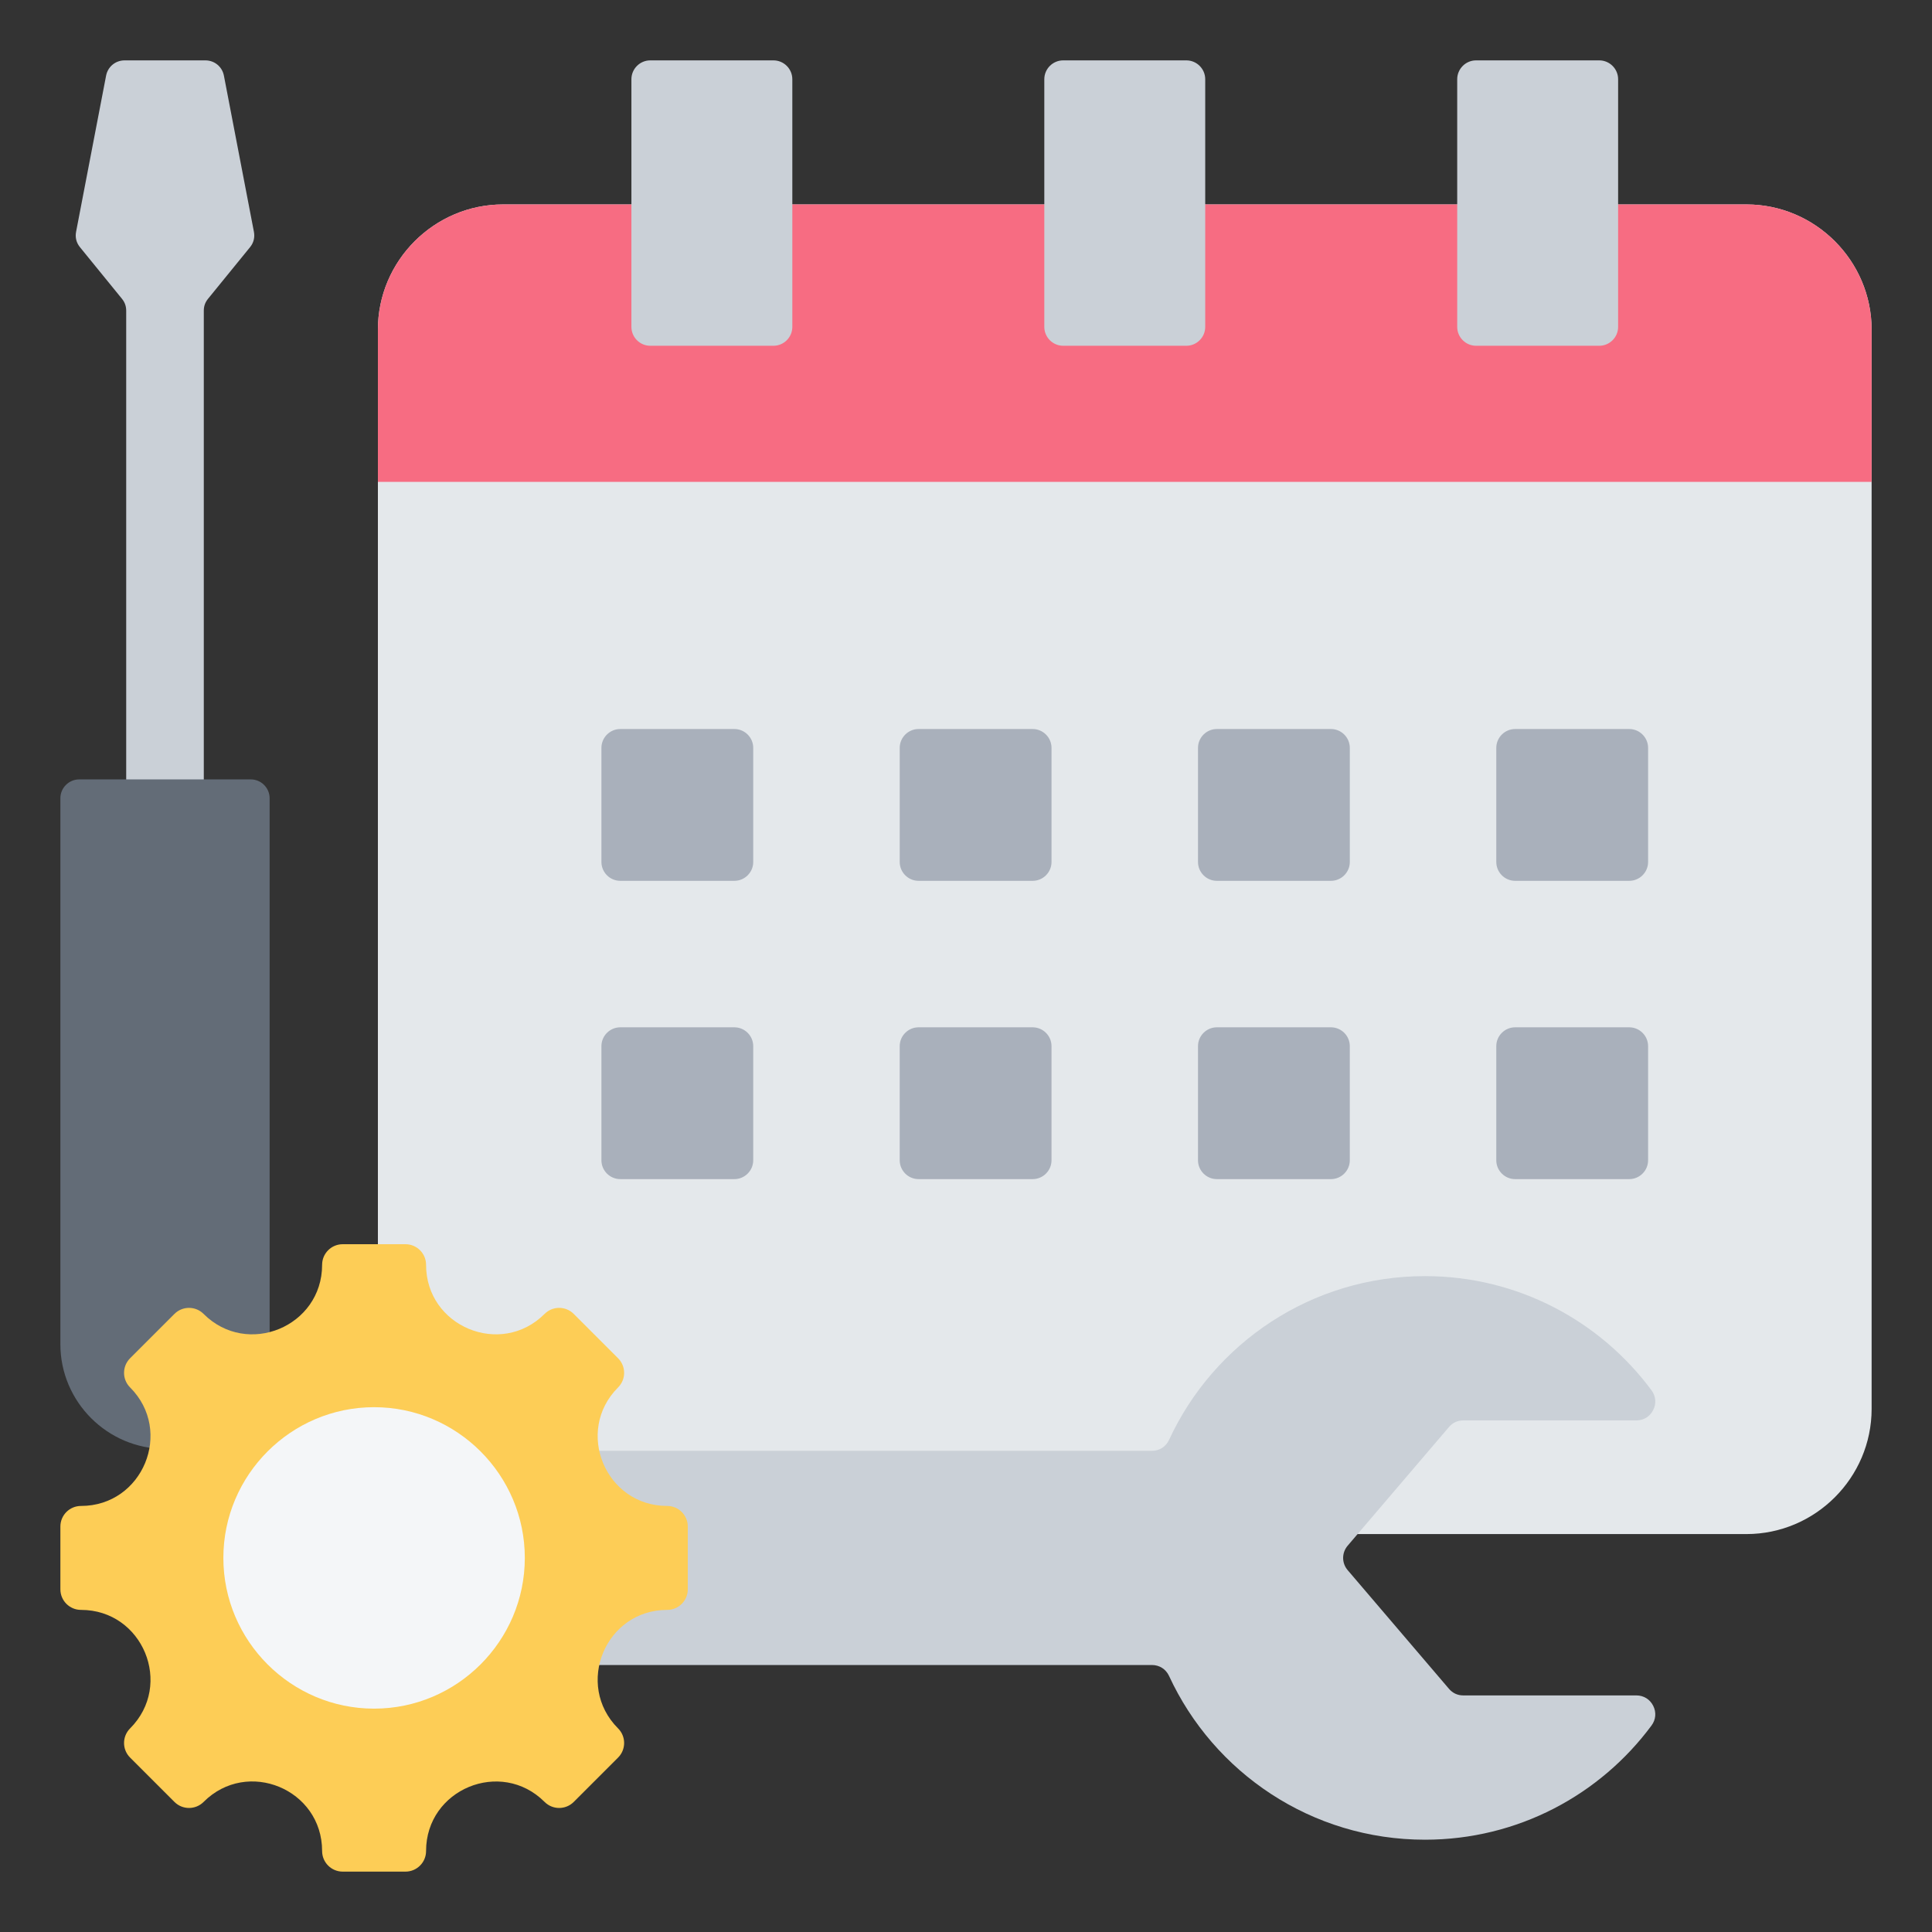
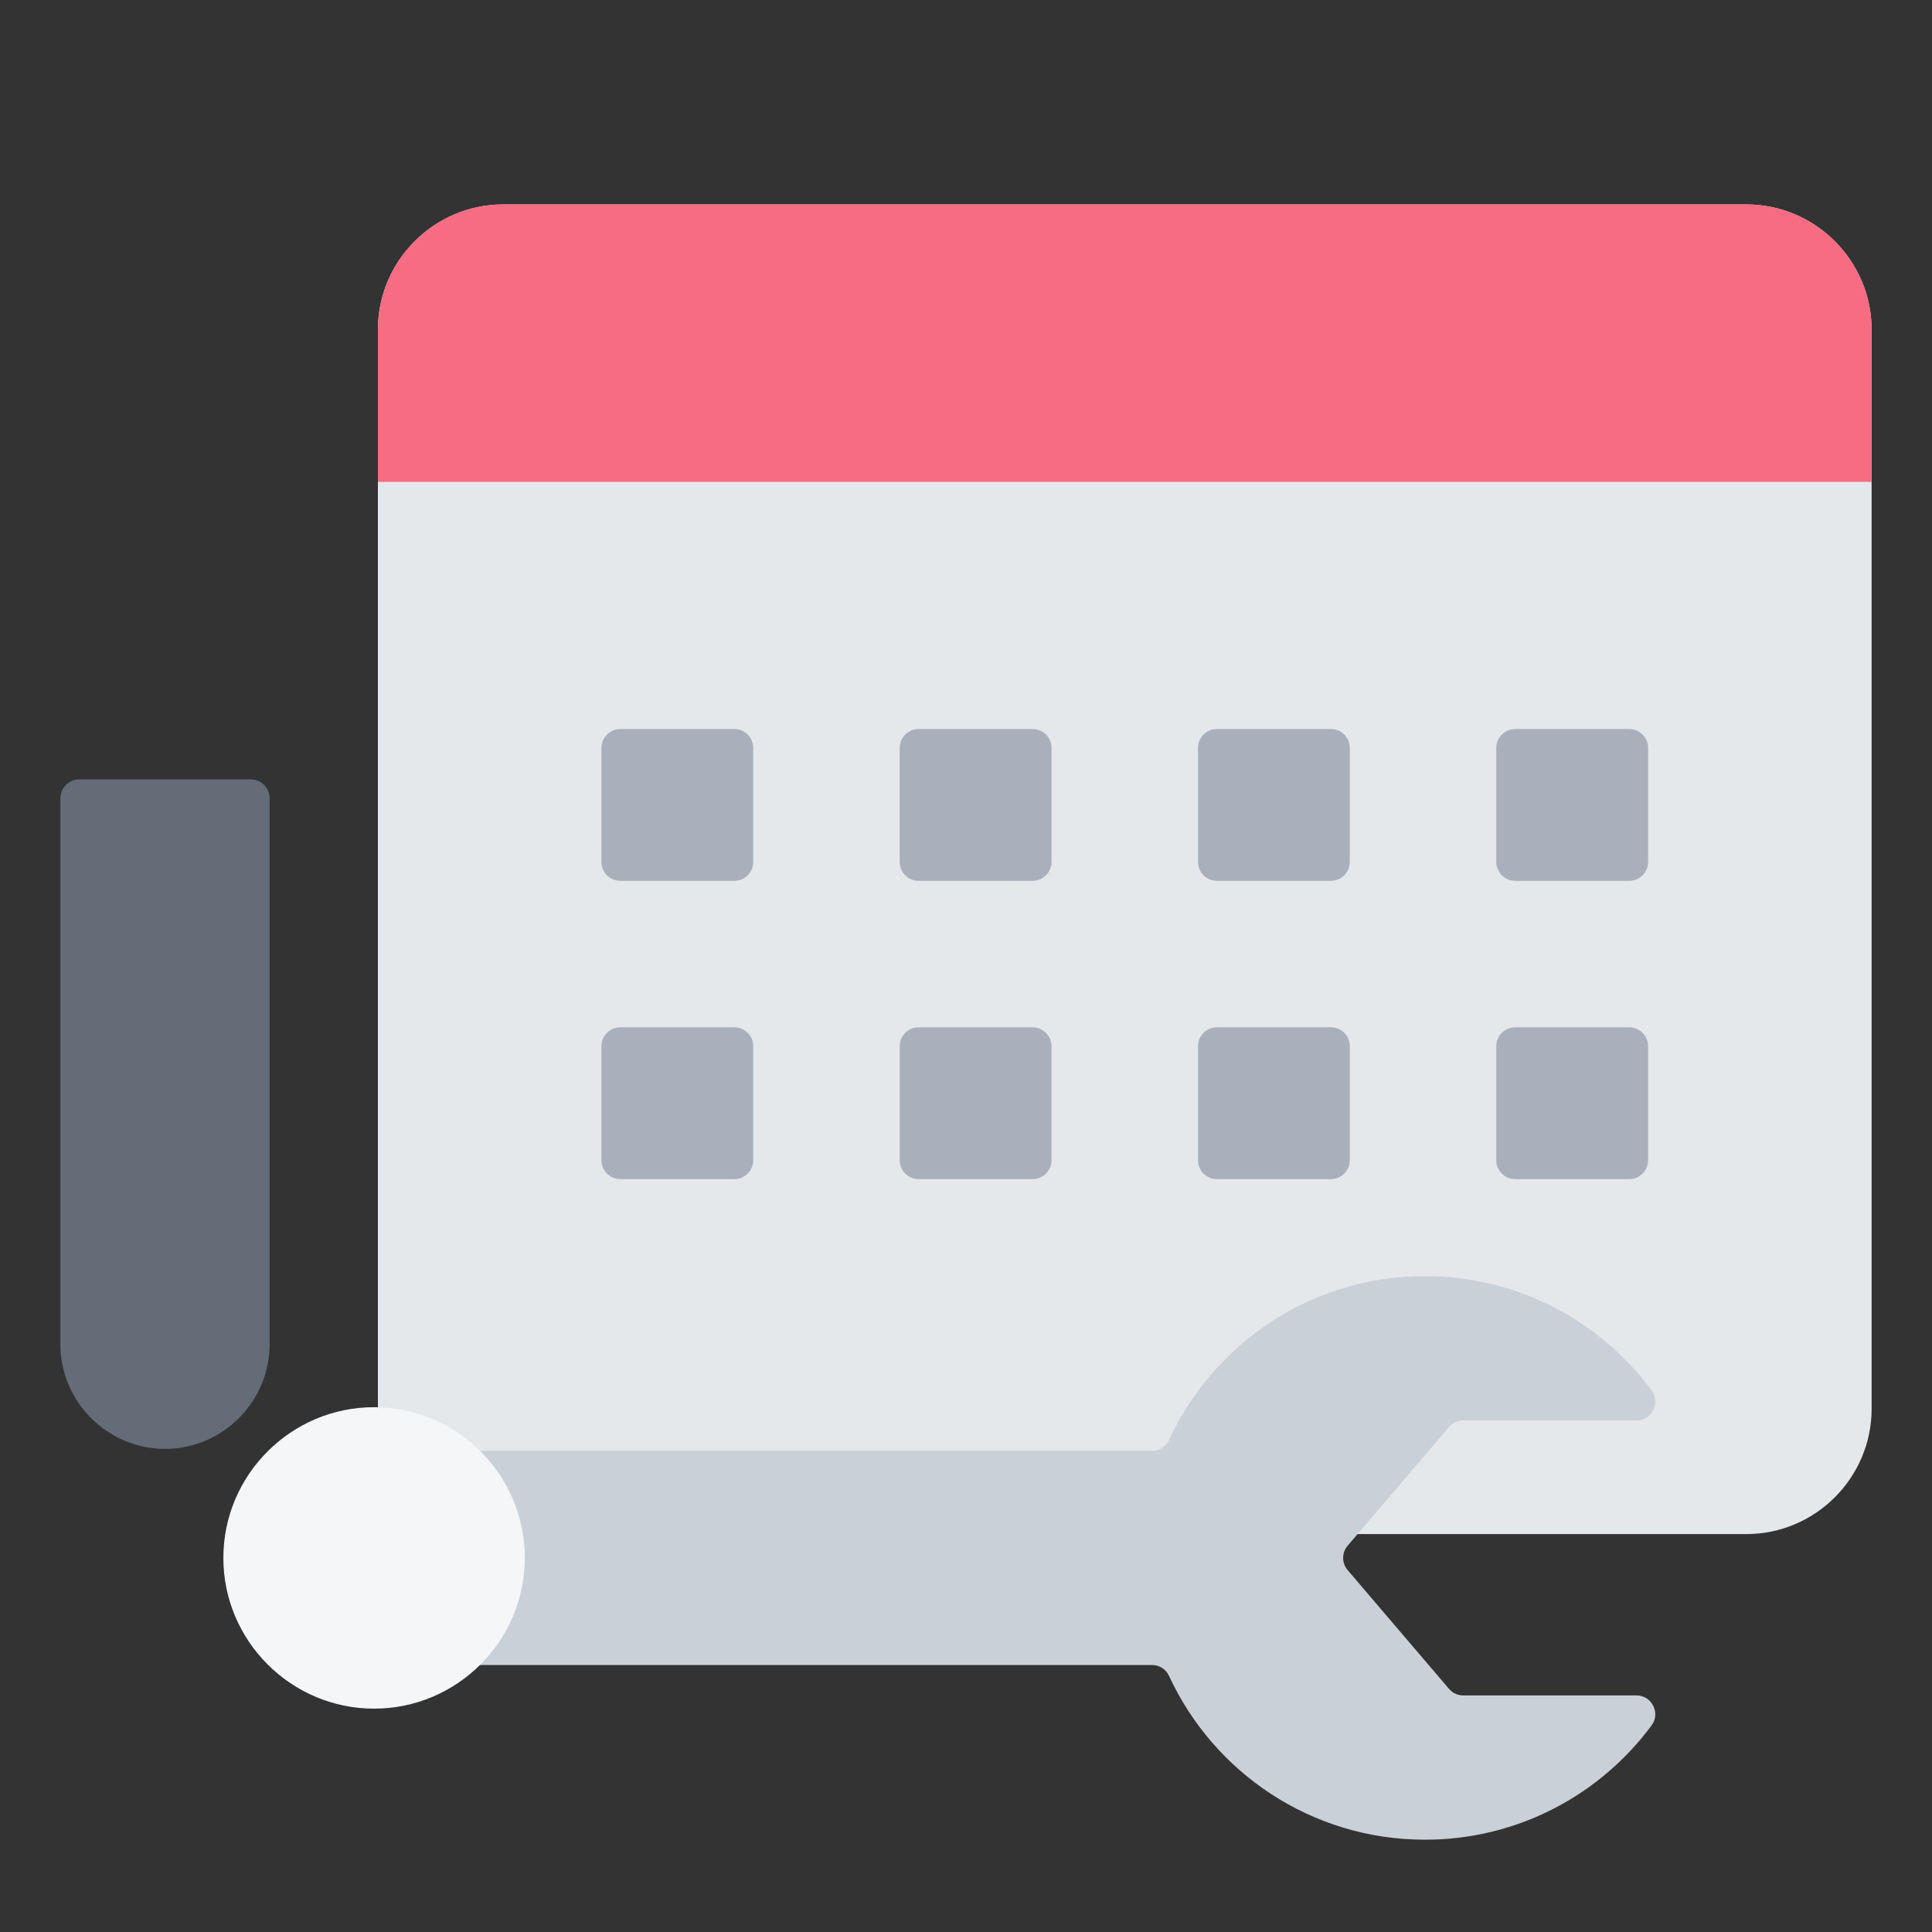
<svg xmlns="http://www.w3.org/2000/svg" id="Layer_1" viewBox="0 0 512 512">
  <rect x="0" y="0" width="512" height="512" fill="#333333" stroke="none" />
  <g clip-rule="evenodd" fill-rule="evenodd">
    <g>
      <path d="m462.818 54.176c18.25 0 33.182 14.932 33.182 33.182v286.004c0 18.25-14.932 33.182-33.182 33.182h-329.488c-18.25 0-33.182-14.932-33.182-33.182v-286.004c0-18.25 14.932-33.182 33.182-33.182z" fill="#e4e8eb" />
      <path d="m100.148 127.698h395.852v-40.34c0-18.25-14.932-33.182-33.182-33.182h-329.488c-18.25 0-33.182 14.932-33.182 33.182z" fill="#f76c82" />
-       <path d="m391.175 16h32.643c2.754 0 5 2.246 5 5v65.631c0 2.754-2.246 5-5 5h-32.643c-2.754 0-5-2.246-5-5v-65.631c0-2.754 2.246-5 5-5zm-218.845 0h32.643c2.754 0 5 2.246 5 5v65.631c0 2.754-2.246 5-5 5h-32.643c-2.754 0-5-2.246-5-5v-65.631c0-2.754 2.246-5 5-5zm109.422 0h32.643c2.754 0 5 2.246 5 5v65.631c0 2.754-2.246 5-5 5h-32.643c-2.754 0-5-2.246-5-5v-65.631c.001-2.754 2.246-5 5-5z" fill="#cad0d7" />
      <path d="m199.614 228.429v-30.23c0-2.754-2.246-5-5-5h-30.23c-2.754 0-5 2.246-5 5v30.23c0 2.754 2.246 5 5 5h30.23c2.754 0 5-2.246 5-5zm79.05 0v-30.23c0-2.754-2.246-5-5-5h-30.23c-2.754 0-5 2.246-5 5v30.23c0 2.754 2.246 5 5 5h30.23c2.754 0 5-2.246 5-5zm79.05 0v-30.23c0-2.754-2.246-5-5-5h-30.23c-2.754 0-5 2.246-5 5v30.23c0 2.754 2.246 5 5 5h30.23c2.754 0 5-2.246 5-5zm79.05 0v-30.23c0-2.754-2.246-5-5-5h-30.23c-2.754 0-5 2.246-5 5v30.23c0 2.754 2.246 5 5 5h30.23c2.754 0 5-2.246 5-5zm-237.15 79.05v-30.23c0-2.754-2.246-5-5-5h-30.23c-2.754 0-5 2.246-5 5v30.23c0 2.754 2.246 5 5 5h30.23c2.754 0 5-2.246 5-5zm79.05 0v-30.23c0-2.754-2.246-5-5-5h-30.23c-2.754 0-5 2.246-5 5v30.23c0 2.754 2.246 5 5 5h30.23c2.754 0 5-2.246 5-5zm79.05 0v-30.23c0-2.754-2.246-5-5-5h-30.23c-2.754 0-5 2.246-5 5v30.23c0 2.754 2.246 5 5 5h30.23c2.754 0 5-2.246 5-5zm79.05 0v-30.23c0-2.754-2.246-5-5-5h-30.23c-2.754 0-5 2.246-5 5v30.23c0 2.754 2.246 5 5 5h30.23c2.754 0 5-2.246 5-5z" fill="#a9b0bb" />
    </g>
    <path d="m357.152 409.617 26.84-31.44c.984-1.152 2.288-1.754 3.803-1.754h45.856c1.936 0 3.595-1.022 4.466-2.752.87-1.729.704-3.67-.448-5.225-13.605-18.359-35.427-30.261-60.032-30.261-30.073 0-55.987 17.776-67.823 43.393-.837 1.811-2.543 2.903-4.538 2.903h-205.331c-2.754 0-5 2.246-5 5v46.763c0 2.754 2.246 5 5 5h205.33c1.995 0 3.701 1.092 4.538 2.903 11.836 25.616 37.751 43.393 67.823 43.393 24.604 0 46.427-11.902 60.032-30.261 1.152-1.555 1.319-3.496.448-5.225s-2.53-2.752-4.466-2.752h-45.856c-1.515 0-2.819-.601-3.803-1.754l-26.84-31.439c-1.608-1.883-1.608-4.607.001-6.492z" fill="#cad0d7" />
    <g>
-       <path d="m32.322 79.183-11.123-13.666c-.966-1.187-1.321-2.597-1.032-4.1l7.948-41.361c.456-2.377 2.488-4.056 4.909-4.056h21.406c2.421 0 4.453 1.679 4.91 4.056l7.948 41.361c.289 1.503-.066 2.913-1.032 4.1l-11.125 13.666c-.756.929-1.122 1.958-1.122 3.156v195.625c0 2.754-2.246 5-5 5h-10.565c-2.754 0-5-2.246-5-5v-195.625c0-1.197-.366-2.227-1.122-3.156z" fill="#cad0d7" />
      <path d="m16 211.548v144.693c0 15.246 12.476 27.726 27.727 27.726 15.25 0 27.727-12.477 27.727-27.726v-144.693c0-2.754-2.246-5-5-5h-45.454c-2.754.001-5 2.246-5 5z" fill="#636c77" />
    </g>
    <g>
-       <path d="m176.812 426.638c-16.372 0-24.586 19.835-13.01 31.411 2.132 2.132 2.132 5.591 0 7.723l-11.757 11.757c-2.132 2.133-5.591 2.133-7.723 0-11.576-11.576-31.41-3.362-31.41 13.01 0 3.017-2.445 5.461-5.461 5.461h-16.628c-3.015 0-5.461-2.443-5.461-5.461 0-16.392-19.82-24.601-31.41-13.01-2.132 2.133-5.591 2.133-7.723 0l-11.758-11.757c-2.132-2.133-2.132-5.591 0-7.723 11.576-11.576 3.362-31.411-13.01-31.411-3.017 0-5.461-2.445-5.461-5.461v-16.626c0-3.015 2.444-5.461 5.461-5.461 16.372 0 24.586-19.834 13.01-31.411-2.132-2.132-2.132-5.591 0-7.723l11.758-11.758c2.132-2.132 5.591-2.132 7.723 0 11.576 11.576 31.41 3.362 31.41-13.01 0-3.017 2.445-5.461 5.461-5.461h16.627c3.015 0 5.461 2.444 5.461 5.461 0 16.372 19.834 24.586 31.41 13.01 2.133-2.132 5.591-2.132 7.723 0l11.757 11.758c2.132 2.132 2.132 5.591 0 7.723-11.576 11.576-3.362 31.411 13.01 31.411 3.017 0 5.461 2.445 5.461 5.461v16.626c.001 3.015-2.442 5.461-5.46 5.461z" fill="#fdcd56" />
      <path d="m99.137 452.807c22 0 39.944-17.944 39.944-39.944s-17.943-39.944-39.944-39.944-39.944 17.944-39.944 39.944c0 22.001 17.943 39.944 39.944 39.944z" fill="#f4f6f8" />
    </g>
  </g>
</svg>